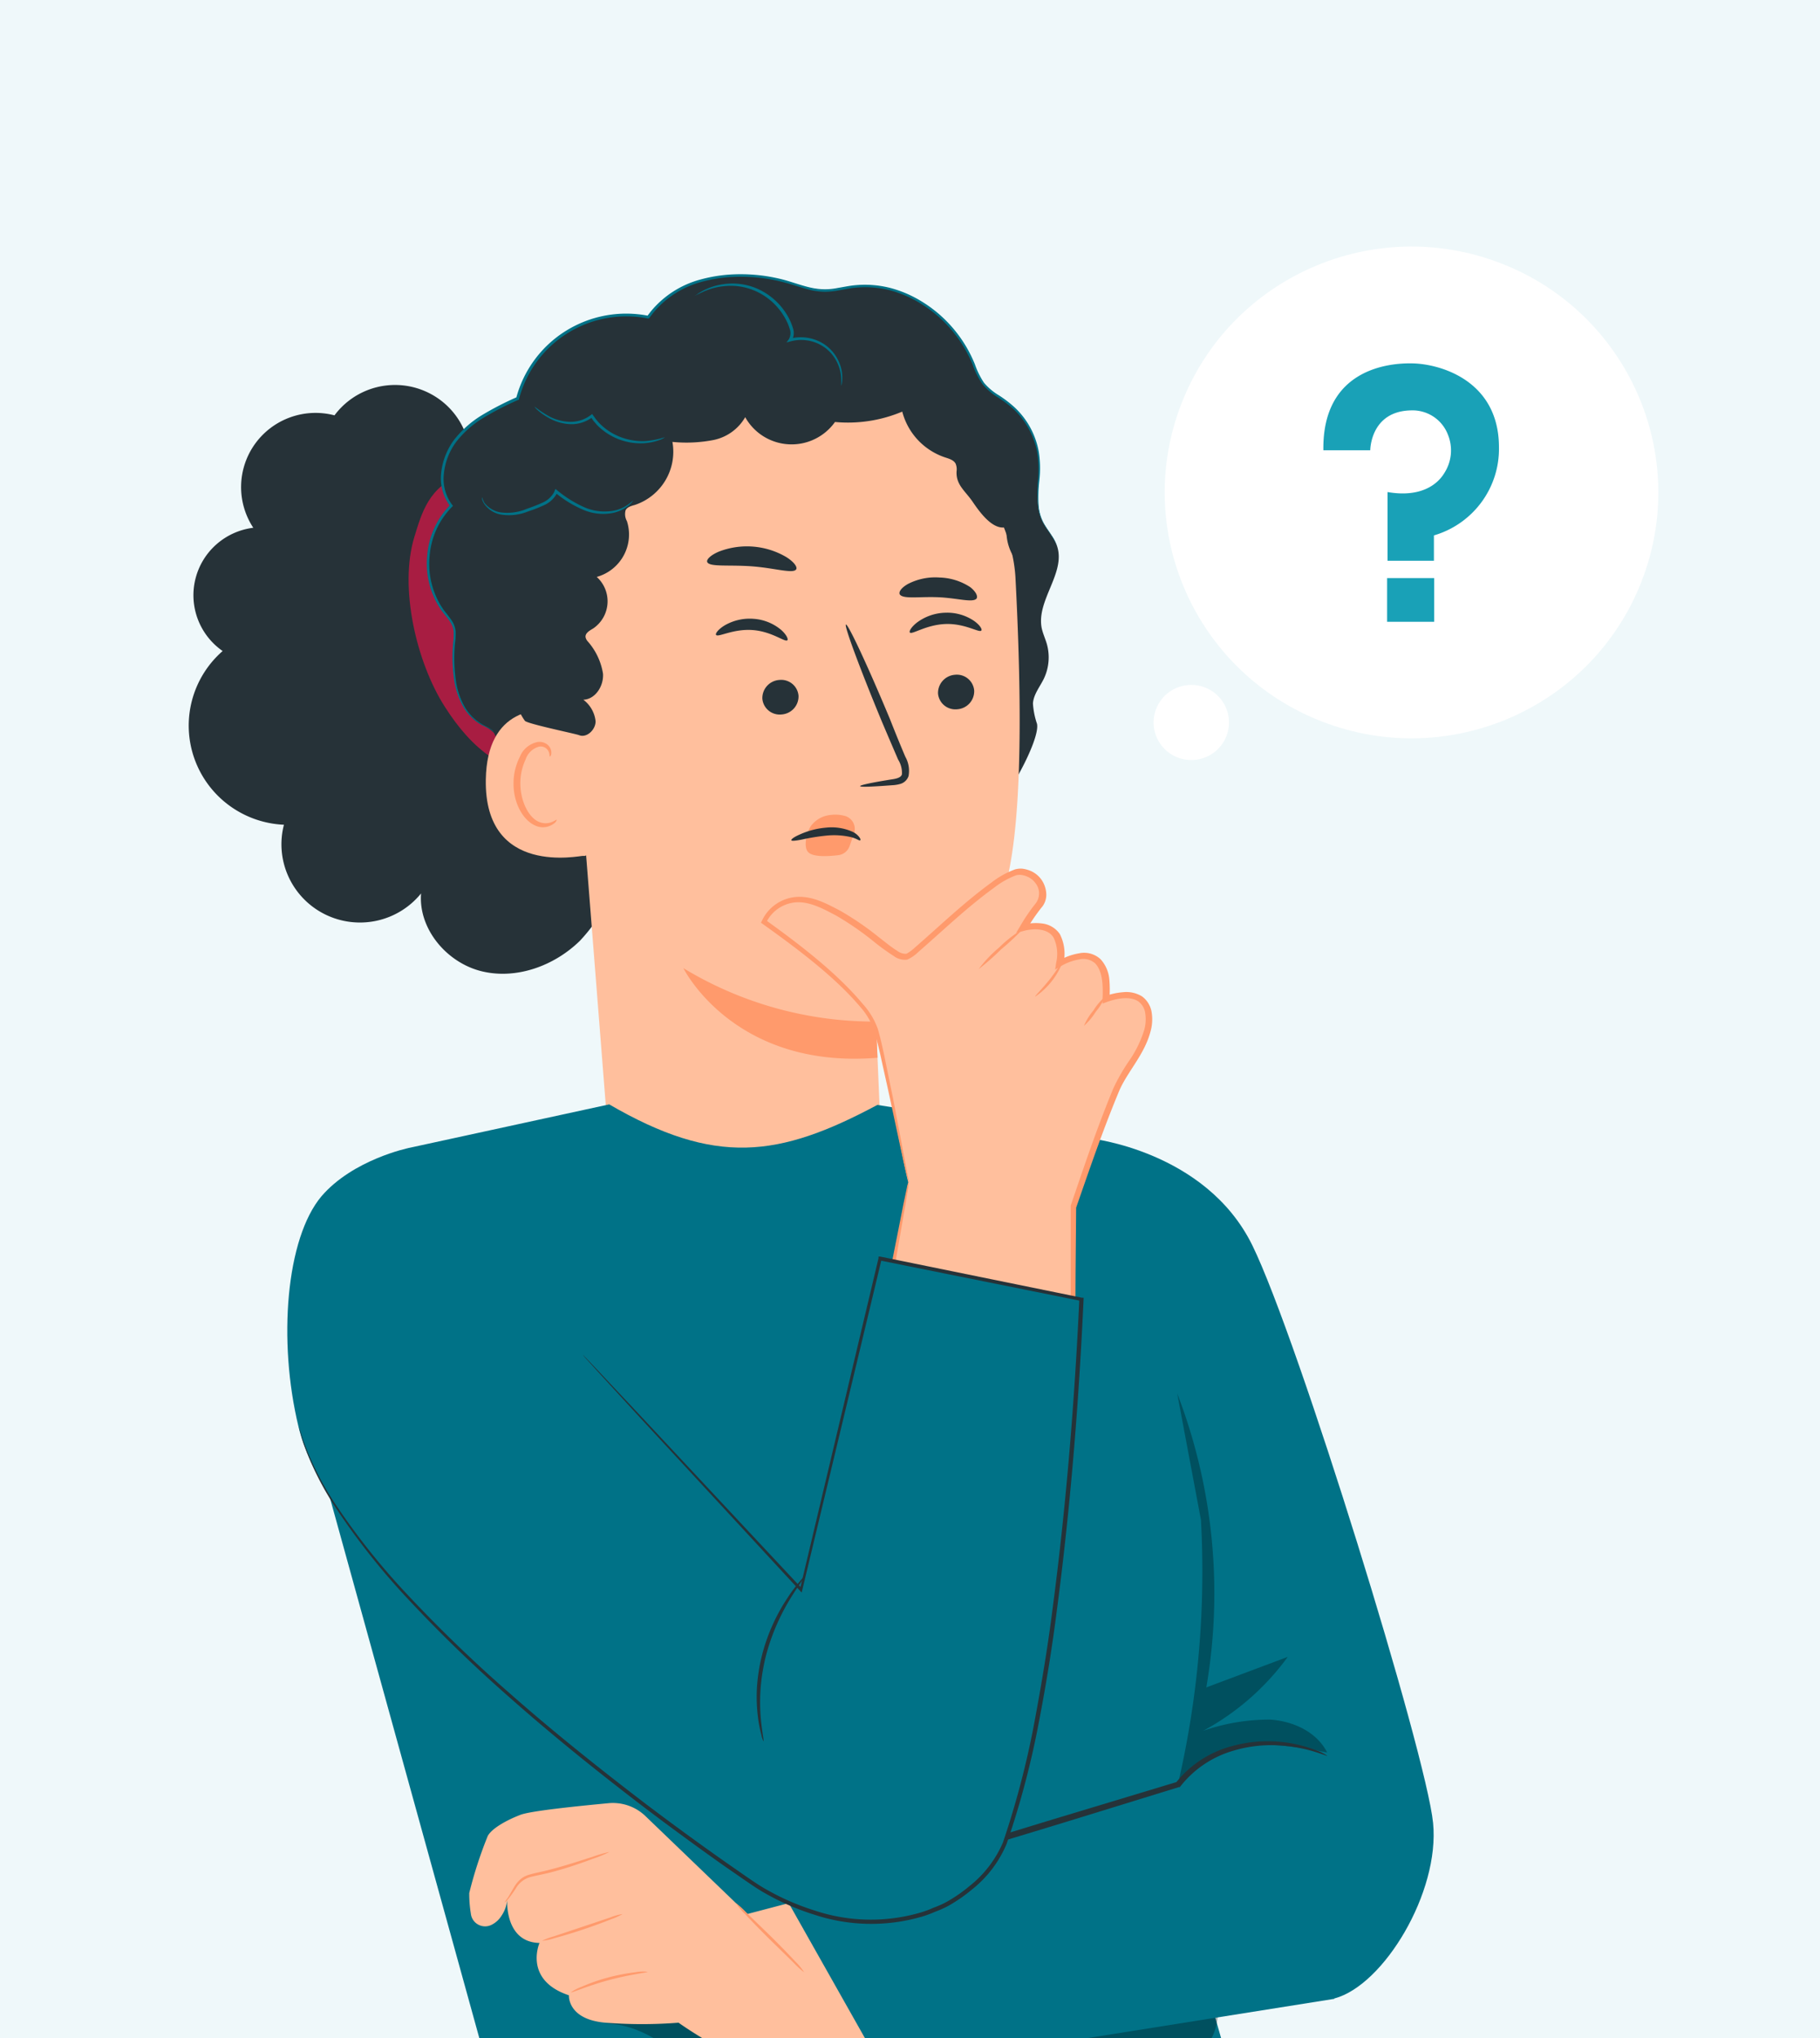
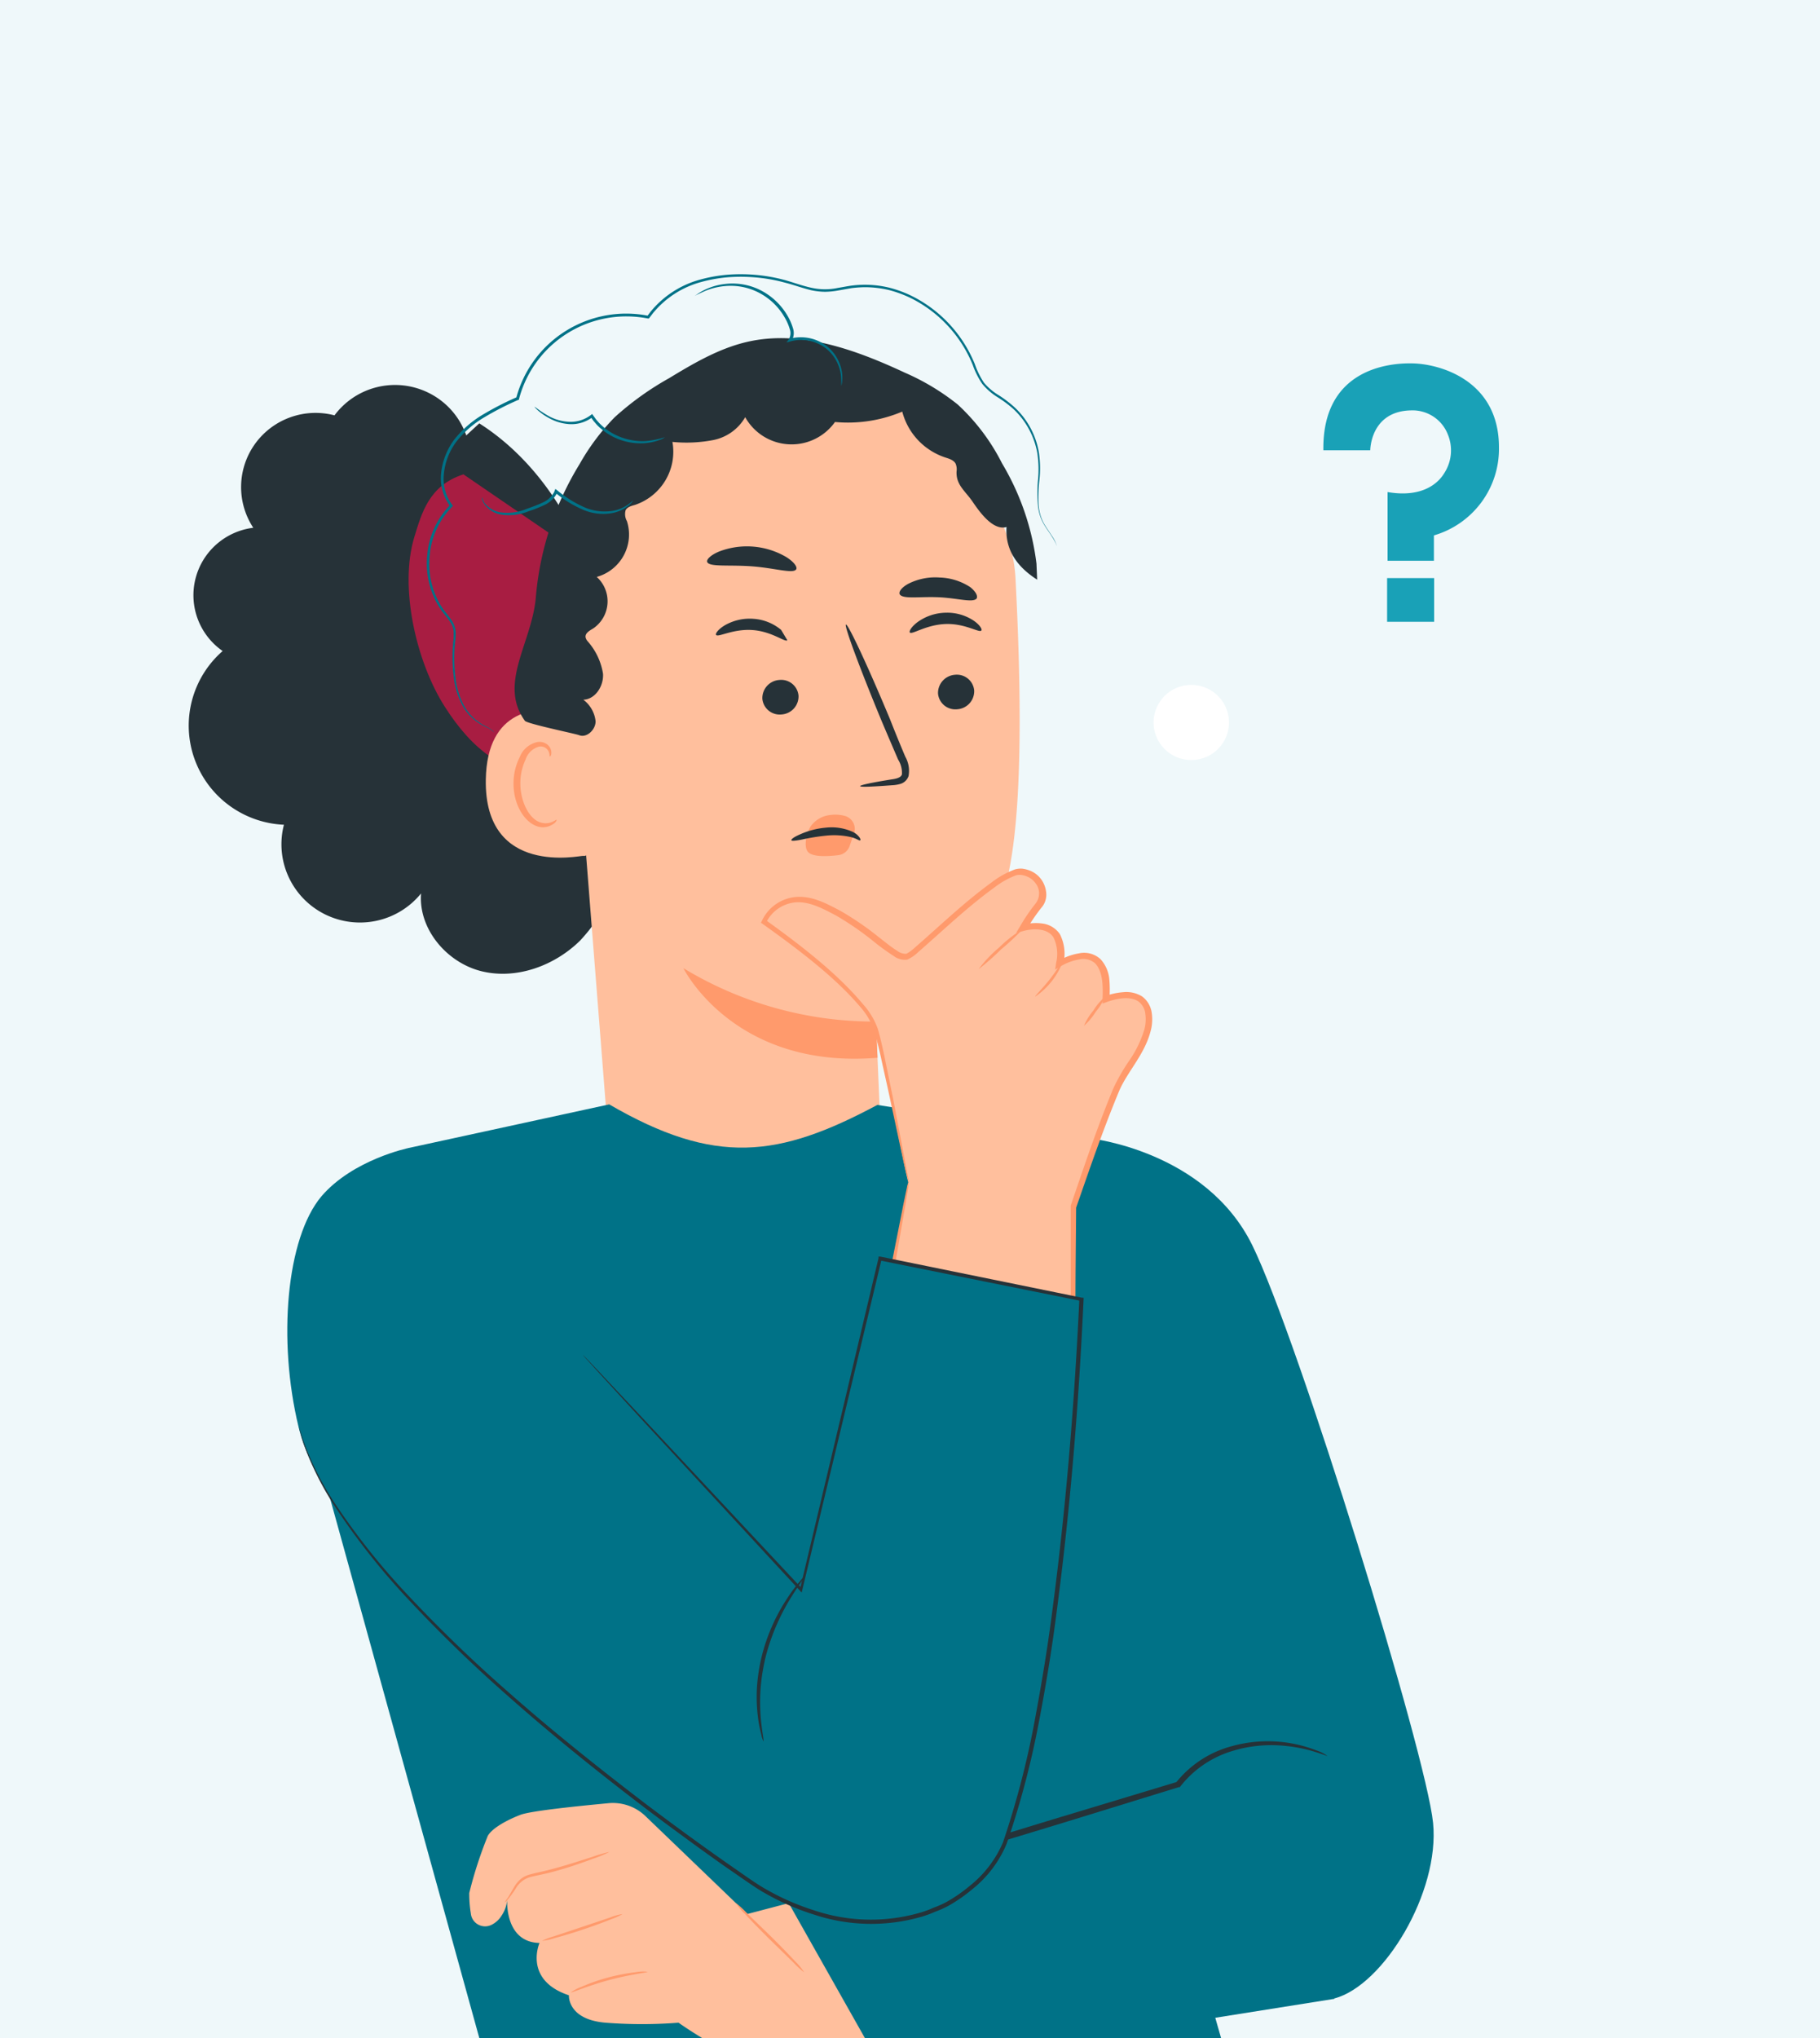
<svg xmlns="http://www.w3.org/2000/svg" width="310" height="347" viewBox="0 0 310 347" fill="none">
  <rect x="0" y="0" width="310" height="347" fill="#808080" stroke="none" />
  <g clip-path="url(#a)">
    <path fill="#fff" d="M0 0h310v347H0z" />
    <path fill="#EFF8FA" d="M0 0h310v347H0z" />
    <mask id="b" style="mask-type:alpha" maskUnits="userSpaceOnUse" x="-33" y="-14" width="405" height="375">
      <path d="M371.967 178.964c0 60.454-38.919 110.895-91.838 143.243C239.763 346.877 191.258 361 145.657 361c-35.001 0-66.47-9.756-92.883-26.694C-.323 300.267-33 237.207-33 166.043-33 59.475 61.586-14 166.959-14c152.592.008 205.008 86.404 205.008 192.964z" fill="#EFF8FA" />
    </mask>
    <g mask="url(#b)">
-       <path d="M225.246 122.861c-21.646-8.347-32.398-32.587-24.015-54.141 8.383-21.554 32.726-32.26 54.372-23.913 21.646 8.347 32.398 32.587 24.015 54.141-8.383 21.554-32.726 32.26-54.372 23.913z" fill="#fff" />
      <path d="M225.409 76.66h7.986s0-6.678 6.968-6.795a6.466 6.466 0 0 1 3.785 1.056 6.417 6.417 0 0 1 2.465 3.05 7.098 7.098 0 0 1-.561 6.497c-1.305 2.221-4.319 4.235-9.708 3.3v11.694h7.894v-4.314a15.412 15.412 0 0 0 8.084-5.633 15.303 15.303 0 0 0 2.995-9.361c0-11.63-10.439-14.293-14.954-14.293-3.497-.052-15.163.78-14.954 14.8zM244.278 98.411h-8.012v7.445h8.012v-7.445z" fill="#19A1B7" />
      <path d="M196.492 122.994c0 1.265.376 2.501 1.082 3.552a6.407 6.407 0 0 0 2.881 2.354 6.44 6.44 0 0 0 6.997-1.385 6.374 6.374 0 0 0 1.391-6.967 6.395 6.395 0 0 0-2.364-2.869 6.443 6.443 0 0 0-8.107.795 6.379 6.379 0 0 0-1.88 4.52z" fill="#fff" />
      <path d="M106.351 125.671c-1.018-10.135-2.61-20.321-6.264-29.806-3.653-9.486-9.826-18.308-18.45-23.791l-2.22 2.053a12.785 12.785 0 0 0-3.915-5.631A12.891 12.891 0 0 0 62.4 66.5a12.832 12.832 0 0 0-5.426 4.209c-2.48-.65-5.1-.535-7.514.329a12.679 12.679 0 0 0-6.006 4.508 12.59 12.59 0 0 0-.312 14.302 11.65 11.65 0 0 0-6.284 2.829 11.568 11.568 0 0 0-3.57 5.876 11.53 11.53 0 0 0 .403 6.856 11.587 11.587 0 0 0 4.232 5.423 16.88 16.88 0 0 0-5.223 8.415 16.823 16.823 0 0 0 .406 9.884A16.899 16.899 0 0 0 39 137.095a17.014 17.014 0 0 0 9.362 3.311 13.265 13.265 0 0 0 .772 8.833 13.346 13.346 0 0 0 6.17 6.393 13.429 13.429 0 0 0 8.834 1.119 13.386 13.386 0 0 0 7.581-4.651c-.47 6.067 4.398 11.81 10.335 13.253 5.937 1.442 12.396-.949 16.728-5.198a28.947 28.947 0 0 0 7.634-16.267 72.635 72.635 0 0 0-.065-18.217z" fill="#263238" />
      <path d="M78.938 80.753c-5.925 1.91-7.125 6.679-8.365 10.668-2.61 8.563.327 21.244 5.142 28.819 4.814 7.575 10.1 11.421 19.012 12.707l.86-40.799-16.65-11.395z" fill="#A81D42" />
-       <path d="M75.597 104.141a14.065 14.065 0 0 1 1.305-18.06c-2.61-3.249-1.67-8.251.965-11.46 2.636-3.21 6.525-5.055 10.335-6.796 2.075-9.485 12.775-16.163 22.261-13.89 4.894-7.185 15.424-8.263 23.854-5.873a22.803 22.803 0 0 0 6.263 1.3 38.428 38.428 0 0 0 4.671-.65c8.574-1.143 17.094 4.86 20.435 12.811a15.78 15.78 0 0 0 1.827 3.703 21.129 21.129 0 0 0 4.293 3.444 13.666 13.666 0 0 1 3.712 4.475c.9 1.74 1.415 3.653 1.507 5.608.144 3.313-.926 6.834.483 9.849.705 1.507 1.971 2.728 2.519 4.3 1.592 4.56-3.484 9.212-2.61 13.955.196.962.626 1.858.9 2.807a8.427 8.427 0 0 1-.522 5.886c-.678 1.39-1.761 2.676-1.853 4.222.077 1.178.309 2.34.692 3.457.574 2.819-5.546 13.72-7.999 15.254l-73.243.649a13.693 13.693 0 0 1-7.168-4.166 13.594 13.594 0 0 1-3.428-7.528 4.983 4.983 0 0 0-.678-2.676 5.772 5.772 0 0 0-1.997-1.3c-4.724-2.52-5.285-8.965-4.789-14.292a6.677 6.677 0 0 0 0-2.222 8.28 8.28 0 0 0-1.735-2.807z" fill="#263238" />
      <path d="M96.58 104.297c-.21-12.915 7.92-27.74 20.799-34.055 8.117-3.976 14.445-4.002 18.712-4.509a29.804 29.804 0 0 1 17.277 3.612c4.084 1.014 18.83 14.436 19.599 29.067.849 16.267 1.305 36.16-.809 48.257-4.149 24.336-22.952 27.285-22.952 27.285l1.722 40.423-36.132 29.481-11.04-48.413-7.176-91.148z" fill="#FFBF9D" />
      <path d="M149.206 173.915a62.742 62.742 0 0 1-32.805-9.095s8.534 17.281 33.066 15.254l-.261-6.159z" fill="#FF9A6C" />
      <path d="M100.271 127.439c0-1.82-2.035-6.12-3.836-6.419-4.802-.793-13.48-.507-13.688 11.694-.287 16.618 16.102 12.915 16.572 12.993 2.662.52.9-11.993.952-18.268z" fill="#FFBF9D" />
      <path d="M94.816 139.535c-.078 0-.3.195-.796.403a2.86 2.86 0 0 1-2.166 0c-1.761-.676-3.197-3.482-3.223-6.497a9.512 9.512 0 0 1 .888-4.131 3.33 3.33 0 0 1 .844-1.367 3.36 3.36 0 0 1 1.387-.816 1.465 1.465 0 0 1 1.696.818c.222.468.105.793.196.832.091.039.365-.273.235-.962a1.804 1.804 0 0 0-.64-1.052 2.173 2.173 0 0 0-1.591-.455 4.125 4.125 0 0 0-1.875.861 4.09 4.09 0 0 0-1.218 1.66 9.992 9.992 0 0 0-1.083 4.625c0 3.353 1.722 6.497 4.123 7.251a3.1 3.1 0 0 0 2.61-.403c.613-.364.613-.741.613-.767z" fill="#FF9A6C" />
      <path d="M176.543 95.956a43.743 43.743 0 0 0-5.872-17.086 35.11 35.11 0 0 0-7.542-10.005 39.753 39.753 0 0 0-9.004-5.418c-8.365-3.898-17.694-7.303-26.724-5.276-4.854 1.092-9.213 3.651-13.454 6.224a50.363 50.363 0 0 0-9.251 6.64 38.113 38.113 0 0 0-5.963 7.952 51.563 51.563 0 0 0-7.438 22.387c-.548 7.913-6.525 14.903-1.892 21.335.352.507 8.65 2.209 9.225 2.443 1.305.532 2.832-.923 2.819-2.365a5.275 5.275 0 0 0-2.088-3.664c2.075-.078 3.484-2.365 3.353-4.418a10.891 10.891 0 0 0-2.609-5.522 1.502 1.502 0 0 1-.366-.715c-.078-.701.718-1.13 1.305-1.481a5.62 5.62 0 0 0 1.706-1.842 5.586 5.586 0 0 0-1.106-6.928 7.517 7.517 0 0 0 4.597-3.662c.479-.887.775-1.86.869-2.863a7.487 7.487 0 0 0-.324-2.973 2.431 2.431 0 0 1-.222-1.858c.274-.546.965-.728 1.566-.897a9.583 9.583 0 0 0 5.208-4.18 9.514 9.514 0 0 0 1.199-6.553c2.312.23 4.646.124 6.929-.311a8.128 8.128 0 0 0 3.159-1.358 8.082 8.082 0 0 0 2.308-2.54 9.022 9.022 0 0 0 3.111 3.262 9.071 9.071 0 0 0 12.182-2.444 23.84 23.84 0 0 0 11.457-1.767 11.16 11.16 0 0 0 2.654 4.82 11.23 11.23 0 0 0 4.64 2.976c.679.221 1.475.442 1.801 1.079.167.411.221.86.157 1.299-.118 2.313 1.474 3.313 2.753 5.197 1.279 1.884 3.51 4.925 5.755 4.275-.248 3.963 1.879 6.835 5.219 8.965l-.117-2.728z" fill="#263238" />
      <path d="M180 92.902a6.19 6.19 0 0 0-.887-1.754c-.34-.558-.835-1.208-1.305-2.027a7.656 7.656 0 0 1-.901-3.118 23.334 23.334 0 0 1 .118-4.145 18.066 18.066 0 0 0-.091-4.938 13.634 13.634 0 0 0-4.176-7.627 20.095 20.095 0 0 0-2.61-1.988 10.12 10.12 0 0 1-2.544-2.143 13.849 13.849 0 0 1-1.553-3.145 22.318 22.318 0 0 0-10.439-11.473 19.815 19.815 0 0 0-4.006-1.533 17.546 17.546 0 0 0-6.629-.377c-.744.104-1.488.26-2.231.377a10.705 10.705 0 0 1-4.45 0c-1.501-.312-2.962-.858-4.502-1.3a28.589 28.589 0 0 0-4.724-.883 29.245 29.245 0 0 0-4.893-.078 25.512 25.512 0 0 0-4.906.845 16.449 16.449 0 0 0-8.443 5.457l-.626.818.261-.103a19.448 19.448 0 0 0-14.054 2.548 19.302 19.302 0 0 0-8.482 11.445l.13-.156a51.93 51.93 0 0 0-5.871 3.015 17.697 17.697 0 0 0-4.815 4.223 11.51 11.51 0 0 0-2.231 5.717 7.901 7.901 0 0 0 1.552 5.639v-.247a13.786 13.786 0 0 0-3.914 8.51 14.046 14.046 0 0 0 1.67 8.277c.323.577.69 1.129 1.096 1.65.404.507.81.988 1.135 1.495.327.49.528 1.052.587 1.637.024.572.003 1.146-.065 1.715a27.177 27.177 0 0 0 .118 6.315c.225 1.693.77 3.328 1.605 4.82a8.275 8.275 0 0 0 2.61 2.716c.86.571 1.617.805 2.048 1.117.217.148.418.318.6.507a1.727 1.727 0 0 0-.574-.559c-.417-.338-1.174-.585-1.996-1.169a8.206 8.206 0 0 1-2.493-2.703 12.955 12.955 0 0 1-1.513-4.755 26.833 26.833 0 0 1-.078-6.263c.079-.586.105-1.177.078-1.767a3.883 3.883 0 0 0-.613-1.78 18.795 18.795 0 0 0-1.149-1.534 12.197 12.197 0 0 1-1.057-1.611 13.683 13.683 0 0 1-1.592-8.069 13.346 13.346 0 0 1 3.837-8.25l.13-.13-.117-.143a7.37 7.37 0 0 1-1.436-5.34c.199-1.99.944-3.887 2.153-5.484a16.944 16.944 0 0 1 4.698-4.092 50.09 50.09 0 0 1 5.833-2.989h.104v-.117a18.82 18.82 0 0 1 8.24-11.21 18.962 18.962 0 0 1 13.721-2.524h.157l.117-.143.601-.78a15.976 15.976 0 0 1 8.194-5.288c1.57-.43 3.178-.71 4.802-.831a29.56 29.56 0 0 1 4.802.078c1.575.154 3.133.44 4.659.857 1.5.377 2.975.936 4.515 1.3.767.164 1.55.251 2.335.26.771-.012 1.54-.09 2.297-.234l2.218-.39c.728-.09 1.459-.143 2.192-.156a17.999 17.999 0 0 1 4.267.507c1.354.36 2.667.86 3.915 1.494a21.925 21.925 0 0 1 10.256 11.226c.397 1.14.941 2.223 1.618 3.223.739.896 1.62 1.664 2.61 2.273a19.876 19.876 0 0 1 2.61 1.936c.752.688 1.422 1.46 1.996 2.3a13.617 13.617 0 0 1 2.141 5.133c.261 1.606.305 3.24.13 4.859a23.515 23.515 0 0 0 0 4.145 7.76 7.76 0 0 0 .966 3.17c.482.845.991 1.481 1.304 2.014.282.416.535.85.757 1.3.118.272.17.428.183.428z" fill="#007287" />
      <path d="M118.304 50.388s.444-.247 1.305-.636a11.417 11.417 0 0 1 3.641-1.027c1.87-.215 3.763.076 5.48.845a10.76 10.76 0 0 1 4.959 4.534 8.77 8.77 0 0 1 .822 1.884 2.073 2.073 0 0 1-.143 1.755l-.405.558.679-.182a6.928 6.928 0 0 1 5.219.65 6.64 6.64 0 0 1 2.806 3.105c.392.863.605 1.795.626 2.742v1.04a.816.816 0 0 0 .078-.26c.054-.257.084-.518.092-.78a6.473 6.473 0 0 0-.509-2.859 6.883 6.883 0 0 0-2.884-3.352 7.283 7.283 0 0 0-5.494-.754l.261.377a2.583 2.583 0 0 0 .222-2.17 9.61 9.61 0 0 0-.861-2 11.18 11.18 0 0 0-5.22-4.717 10.66 10.66 0 0 0-5.715-.767 10.47 10.47 0 0 0-3.693 1.209 6.82 6.82 0 0 0-.887.558l-.379.247zM91.045 69.267s.17.234.575.598c.576.5 1.206.936 1.879 1.3a8.09 8.09 0 0 0 3.327 1.026 5.918 5.918 0 0 0 4.15-1.221h-.366l.483.688.561.65a10.339 10.339 0 0 0 3.715 2.468c1.405.543 2.911.774 4.415.676a9.326 9.326 0 0 0 2.609-.571 3.09 3.09 0 0 0 .875-.455 14.756 14.756 0 0 1-3.524.675 10.558 10.558 0 0 1-3.81-.61 9.899 9.899 0 0 1-3.915-2.52c-.182-.209-.378-.417-.535-.624l-.469-.65-.157-.221-.209.169a5.64 5.64 0 0 1-3.81 1.156 7.987 7.987 0 0 1-3.197-.87c-1.683-.91-2.544-1.741-2.597-1.663zM82.095 84.652a.867.867 0 0 0 0 .299c.085.283.208.554.365.805a4.45 4.45 0 0 0 2.675 1.806 8.555 8.555 0 0 0 4.776-.48c.889-.288 1.76-.626 2.61-1.014a4.574 4.574 0 0 0 2.323-2.066l.104-.273-.392.117a19.172 19.172 0 0 0 4.92 3.001 8.672 8.672 0 0 0 4.684.52 6.394 6.394 0 0 0 2.91-1.3c.224-.178.426-.383.601-.61.117-.156.182-.247.169-.26-.013-.013-.3.3-.9.715a6.253 6.253 0 0 1-2.832 1.091 8.62 8.62 0 0 1-4.463-.597 19.83 19.83 0 0 1-4.775-2.963l-.274-.208-.13.325-.08.221a4.118 4.118 0 0 1-2.087 1.832c-.848.403-1.749.715-2.61 1.027a8.528 8.528 0 0 1-4.54.571 4.426 4.426 0 0 1-2.61-1.572 7.32 7.32 0 0 1-.444-.987z" fill="#007287" />
-       <path d="M136.011 118.434a3.072 3.072 0 0 1-.789 2.182 3.096 3.096 0 0 1-2.095 1.014 2.97 2.97 0 0 1-2.944-1.556 2.943 2.943 0 0 1-.331-1.12 3.087 3.087 0 0 1 .793-2.179 3.114 3.114 0 0 1 2.091-1.018 2.976 2.976 0 0 1 2.203.652 2.942 2.942 0 0 1 1.072 2.025zM165.933 117.55a3.076 3.076 0 0 1-.789 2.182 3.103 3.103 0 0 1-2.095 1.015 2.98 2.98 0 0 1-2.199-.648 2.956 2.956 0 0 1-1.076-2.016 3.098 3.098 0 0 1 .797-2.187 3.12 3.12 0 0 1 2.1-1.022 2.975 2.975 0 0 1 2.195.657 2.955 2.955 0 0 1 1.067 2.019zM167.146 107.351c-.365.415-2.766-1.235-6.08-1.118-3.315.117-5.716 1.845-6.081 1.455-.183-.181.183-.909 1.213-1.715a8.461 8.461 0 0 1 4.855-1.663 8.159 8.159 0 0 1 4.854 1.391c1.057.753 1.422 1.468 1.239 1.65zM134.107 109.001c-.405.377-2.61-1.507-5.938-1.741-3.327-.234-5.858 1.299-6.198.831-.156-.194.274-.883 1.396-1.585a8.493 8.493 0 0 1 4.998-1.156 8.142 8.142 0 0 1 4.685 1.884c.913.805 1.252 1.598 1.057 1.767zM146.503 133.831c0-.182 2.022-.611 5.363-1.144.835-.116 1.631-.311 1.762-.883a4.3 4.3 0 0 0-.653-2.495c-.87-2.018-1.775-4.132-2.714-6.34-3.771-9.096-6.524-16.502-6.172-16.645.352-.143 3.732 7.055 7.503 16.112.87 2.217 1.74 4.348 2.61 6.392a4.87 4.87 0 0 1 .548 3.301 2.096 2.096 0 0 1-1.305 1.299 5.936 5.936 0 0 1-1.435.247c-3.406.26-5.494.351-5.507.156z" fill="#263238" />
+       <path d="M136.011 118.434a3.072 3.072 0 0 1-.789 2.182 3.096 3.096 0 0 1-2.095 1.014 2.97 2.97 0 0 1-2.944-1.556 2.943 2.943 0 0 1-.331-1.12 3.087 3.087 0 0 1 .793-2.179 3.114 3.114 0 0 1 2.091-1.018 2.976 2.976 0 0 1 2.203.652 2.942 2.942 0 0 1 1.072 2.025zM165.933 117.55a3.076 3.076 0 0 1-.789 2.182 3.103 3.103 0 0 1-2.095 1.015 2.98 2.98 0 0 1-2.199-.648 2.956 2.956 0 0 1-1.076-2.016 3.098 3.098 0 0 1 .797-2.187 3.12 3.12 0 0 1 2.1-1.022 2.975 2.975 0 0 1 2.195.657 2.955 2.955 0 0 1 1.067 2.019zM167.146 107.351c-.365.415-2.766-1.235-6.08-1.118-3.315.117-5.716 1.845-6.081 1.455-.183-.181.183-.909 1.213-1.715a8.461 8.461 0 0 1 4.855-1.663 8.159 8.159 0 0 1 4.854 1.391c1.057.753 1.422 1.468 1.239 1.65zM134.107 109.001c-.405.377-2.61-1.507-5.938-1.741-3.327-.234-5.858 1.299-6.198.831-.156-.194.274-.883 1.396-1.585a8.493 8.493 0 0 1 4.998-1.156 8.142 8.142 0 0 1 4.685 1.884zM146.503 133.831c0-.182 2.022-.611 5.363-1.144.835-.116 1.631-.311 1.762-.883a4.3 4.3 0 0 0-.653-2.495c-.87-2.018-1.775-4.132-2.714-6.34-3.771-9.096-6.524-16.502-6.172-16.645.352-.143 3.732 7.055 7.503 16.112.87 2.217 1.74 4.348 2.61 6.392a4.87 4.87 0 0 1 .548 3.301 2.096 2.096 0 0 1-1.305 1.299 5.936 5.936 0 0 1-1.435.247c-3.406.26-5.494.351-5.507.156z" fill="#263238" />
      <path d="M141.347 138.755a4.69 4.69 0 0 0-3.21 1.846c-.73 1.039-1.304 3.469-.535 4.404.77.936 3.367.806 5.22.572a2.328 2.328 0 0 0 1.892-1.546l.744-2.131a2.298 2.298 0 0 0-.092-1.782 2.315 2.315 0 0 0-1.344-1.181 6.264 6.264 0 0 0-2.675-.182z" fill="#FF9A6C" />
      <path d="M135.619 96.917c-.495.819-3.666-.22-7.581-.507-3.915-.285-7.229.156-7.581-.74-.144-.416.548-1.144 1.97-1.754a13.23 13.23 0 0 1 11.548.948c1.292.832 1.866 1.663 1.644 2.053zM166.325 101.92c-.692.727-3.328-.117-6.525-.247-3.197-.13-5.898.351-6.524-.455-.261-.39.183-1.13 1.383-1.806a10.124 10.124 0 0 1 5.402-1.092 9.999 9.999 0 0 1 5.22 1.65c1.005.806 1.305 1.573 1.044 1.95z" fill="#263238" />
      <path d="M51.846 239.271l31.318 113.198-11 32.483c41.39 18.191 101.232 23.934 148.391 1.182 0 0-16.024-46.775-16.572-55.871-.548-9.095 3.392-62.367-.966-80.194-4.358-17.827-16.859-56.157-16.859-56.157l-36.719-5.808c-16.833 9.004-27.612 10.394-45.671-.091l-34.201 7.432-17.72 43.826z" fill="#007287" />
      <path d="M185.649 193.795s19.717 2.079 27.651 18.191c7.829 15.955 29.621 86.548 30.795 98.346 1.175 11.798-8.416 27.662-16.794 29.884l-25.406-25.207-21.074 1.858-27.741-128.919 32.569 5.847z" fill="#007287" />
-       <path d="M200.512 237.219a94.641 94.641 0 0 1 4.959 50.05l13.871-5.198a43.136 43.136 0 0 1-14.419 12.591 34.045 34.045 0 0 1 11.47-1.91c3.914.26 7.907 2.118 9.656 5.587-4.541-.832-9.134-1.65-13.741-1.117-4.606.532-9.199 2.598-11.665 6.496a159.87 159.87 0 0 0 3.914-44.97M206.294 334.304l-103.465 10.213c7.464-.156 13.206 6.133 19.652 9.849 11.966 6.886 26.854 4.963 40.451 2.819l33.927-5.314c2.858-.442 5.898-.974 7.999-2.949 3.784-3.534 2.753-9.602 1.436-14.618z" fill="#000" opacity=".3" />
      <path d="M127.281 325.846l-17.329-16.658a7.97 7.97 0 0 0-2.914-1.796 8.02 8.02 0 0 0-3.402-.413c-4.945.468-13.322 1.3-15.045 2.001-2.48.962-4.815 2.326-5.506 3.561a71.285 71.285 0 0 0-3.158 9.732 20.895 20.895 0 0 0 .274 3.508 2.421 2.421 0 0 0 1.293 1.887 2.445 2.445 0 0 0 2.295-.016 4.161 4.161 0 0 0 1.644-1.533 5.444 5.444 0 0 0 .953-2.885s-.548 7.406 5.507 7.536c0 0-2.78 6.315 5.01 8.914 0 0-.287 4.118 6.238 4.664a79.91 79.91 0 0 0 12.435 0s11.914 8.524 20.317 9.095c8.404.572 27.194-3.105 27.194-3.105l2.27-34.484-38.076 9.992z" fill="#FFBF9D" />
      <path d="M103.807 315.269a18.05 18.05 0 0 1-2.78 1.156c-1.735.65-4.162 1.521-6.903 2.248-1.37.377-2.74.598-3.914.91a4.182 4.182 0 0 0-2.362 1.923 20.803 20.803 0 0 1-1.305 1.819c-.34.403-.587.572-.6.546.136-.232.289-.453.457-.663.3-.416.639-1.066 1.122-1.871.257-.451.573-.866.94-1.234a3.918 3.918 0 0 1 1.565-.923c1.214-.364 2.519-.572 3.915-.961 2.727-.715 5.154-1.534 6.929-2.092a23.005 23.005 0 0 1 2.936-.858zM106.039 325.846a9.85 9.85 0 0 1-1.931.883 86.897 86.897 0 0 1-4.802 1.754 85.533 85.533 0 0 1-4.894 1.482 8.765 8.765 0 0 1-2.087.441c.636-.312 1.3-.565 1.983-.753l4.841-1.611 4.802-1.611a9.3 9.3 0 0 1 2.088-.585zM110.318 335.682c0 .13-3.014.441-6.628 1.416-3.615.974-6.381 2.222-6.447 2.092a6.545 6.545 0 0 1 1.775-.936 31.313 31.313 0 0 1 4.554-1.598 35.128 35.128 0 0 1 4.737-.909 6.87 6.87 0 0 1 2.009-.065z" fill="#FF9A6C" />
      <path d="M150.443 352.495l76.858-12.214s-9.239-38.382-22.718-38.382c-1.971 0-70.242 22.089-70.242 22.089l16.102 28.507z" fill="#007287" />
      <path d="M136.99 335.785a14.701 14.701 0 0 1-1.801-1.637l-4.201-4.106c-1.631-1.624-3.08-3.105-4.098-4.209a10.652 10.652 0 0 1-1.565-1.871 14.693 14.693 0 0 1 1.8 1.637l4.228 4.106c1.631 1.624 3.08 3.105 4.097 4.209.584.564 1.1 1.191 1.54 1.871z" fill="#FF9A6C" />
      <path d="M134.341 323.988c.333-.018.662-.079.979-.182l2.74-.728 10.021-2.871c8.443-2.469 20.082-5.951 32.909-9.862l19.822-6.107h.156l.118-.156c2.278-2.891 5.408-5 8.951-6.029a22.59 22.59 0 0 1 8.573-.857c1.879.16 3.735.526 5.533 1.091 1.305.403 1.905.689 1.931.637a6.52 6.52 0 0 0-1.827-.923 22.809 22.809 0 0 0-14.445-.727 18.074 18.074 0 0 0-9.551 6.275l.274-.208-19.848 5.99c-12.84 3.898-24.44 7.51-32.831 10.174l-9.917 3.196-2.675.923a3.178 3.178 0 0 0-.913.364z" fill="#263238" />
      <path d="M154.71 201.279c-.639-2.118-4.254-21.79-5.728-26.363-2.062-6.497-18.895-17.983-18.895-17.983s2.61-6.055 9.8-2.911c8.482 3.729 12.683 10.005 14.823 8.719 2.14-1.286 15.463-14.786 19.104-14.293 3.64.494 4.423 4.145 3.145 5.626a34.344 34.344 0 0 0-2.728 3.898s7.699-2.299 6.212 6.094c0 0 8.755-5.457 7.907 6.042 0 0 5.768-2.339 7.047 1.702 1.278 4.041-2.519 8.732-4.437 11.928-1.918 3.196-8.169 21.751-8.169 21.751l-.078 16.319-30.652-6.262 2.649-14.267z" fill="#FFBF9D" />
      <path d="M154.709 201.279c-.107.309-.19.626-.247.949-.144.675-.327 1.585-.575 2.728-.482 2.482-1.187 6.003-2.074 10.486v.247h.248l30.625 6.496.496.104v-.519c0-5.029.078-10.525.117-16.32v.143c2.193-6.276 4.463-12.993 7.321-19.854 1.396-3.287 4.306-6.159 5.35-10.148a7.564 7.564 0 0 0 .209-3.118 4.155 4.155 0 0 0-1.658-2.846 5.11 5.11 0 0 0-3.21-.714 11.095 11.095 0 0 0-3.105.688l.744.546a19.22 19.22 0 0 0 0-3.443 5.867 5.867 0 0 0-1.475-3.391 4.12 4.12 0 0 0-3.693-1.014 9.968 9.968 0 0 0-3.51 1.3l.835.558a7.413 7.413 0 0 0-.574-5.119 4.232 4.232 0 0 0-2.988-1.819 8.248 8.248 0 0 0-3.341.234l.64.792a33.357 33.357 0 0 1 2.505-3.677 3.352 3.352 0 0 0 .861-2.442 4.635 4.635 0 0 0-.835-2.391 4.413 4.413 0 0 0-1.983-1.533 5.585 5.585 0 0 0-1.201-.312 3.521 3.521 0 0 0-1.304.117 14.974 14.974 0 0 0-3.993 2.221c-4.789 3.483-8.887 7.472-13.049 11.071-.438.421-.93.783-1.462 1.078a2.387 2.387 0 0 1-1.526-.481c-1.083-.675-2.127-1.546-3.184-2.364a51.146 51.146 0 0 0-6.525-4.47c-2.257-1.182-4.632-2.495-7.307-2.378a7.06 7.06 0 0 0-3.608 1.194 7.024 7.024 0 0 0-2.46 2.886l-.156.325.313.221c6.524 4.651 12.461 9.212 16.624 14.137a12.044 12.044 0 0 1 2.31 3.898c.43 1.442.769 2.871 1.083 4.222.6 2.742 1.161 5.198 1.657 7.523.965 4.483 1.722 8.017 2.257 10.512.274 1.208.483 2.131.653 2.742.072.315.172.624.3.922a7.811 7.811 0 0 0-.17-.948c-.13-.689-.3-1.612-.522-2.768-.469-2.508-1.148-6.055-2.009-10.564l-1.553-7.549c-.3-1.377-.613-2.806-1.044-4.287a12.713 12.713 0 0 0-2.505-4.171c-4.241-5.081-10.1-9.693-16.69-14.423l.157.559a6.147 6.147 0 0 1 5.219-3.508c2.31-.104 4.567 1.117 6.786 2.3a50.273 50.273 0 0 1 6.368 4.404 38.405 38.405 0 0 0 3.379 2.443 3.135 3.135 0 0 0 2.31.611 6.544 6.544 0 0 0 1.879-1.3c4.176-3.625 8.273-7.588 12.957-10.979a14.379 14.379 0 0 1 3.667-2.066c.28-.078.572-.104.861-.078.327.041.648.124.953.247a3.345 3.345 0 0 1 1.514 1.156 2.8 2.8 0 0 1 0 3.496 31.332 31.332 0 0 0-2.61 3.833l-.692 1.156 1.305-.351c1.775-.481 4.124-.429 5.076 1.131a6.47 6.47 0 0 1 .444 4.3l-.17 1.157 1.005-.598a8.902 8.902 0 0 1 3.079-1.13 3.018 3.018 0 0 1 2.767.701c1.305 1.456 1.305 3.898 1.226 5.977v.832l.783-.286c1.736-.624 3.915-1 5.298-.091a2.994 2.994 0 0 1 1.201 2.131 6.681 6.681 0 0 1-.17 2.677 19.052 19.052 0 0 1-2.401 5.041 33.17 33.17 0 0 0-2.871 4.95c-2.871 6.926-5.102 13.656-7.268 19.971v16.567l.509-.416-30.691-6.107.209.299c.783-4.522 1.396-8.069 1.84-10.577.182-1.143.326-2.053.443-2.741.045-.328.054-.659.026-.988z" fill="#FF9A6C" />
      <path d="M174.205 158.18a41.617 41.617 0 0 1-3.706 3.456 41.696 41.696 0 0 1-3.81 3.353 22.056 22.056 0 0 1 3.484-3.677 21.04 21.04 0 0 1 4.032-3.132zM181.068 163.586a12.533 12.533 0 0 1-4.736 6.08c-.092-.104 1.174-1.299 2.479-2.949 1.305-1.65 2.127-3.183 2.257-3.131zM188.232 169.679c-.41.94-.955 1.815-1.618 2.599a10.136 10.136 0 0 1-1.983 2.352c.402-.941.943-1.817 1.605-2.599a10.126 10.126 0 0 1 1.996-2.352z" fill="#FF9A6C" />
      <path d="M69.579 195.445l32.961 32.743 33.823 42.267 13.44-56.378 34.371 7.043s-2.427 63.667-13.049 92.538c-2.023 5.496-7.973 9.576-10.622 10.836-16.624 7.796-32.831-4.3-32.831-4.3s-69.315-46.321-76.831-77.323c-3.537-14.644-2.114-32.055 3.914-39.214 5.377-6.263 14.824-8.212 14.824-8.212z" fill="#007287" />
      <path d="M50.907 242.91s.065.337.261 1c.242.986.551 1.954.927 2.898a50.594 50.594 0 0 0 5.44 10.394 117.975 117.975 0 0 0 11.523 14.553 241.012 241.012 0 0 0 17.63 17.125c6.81 6.042 14.562 12.343 23.082 18.84a521.514 521.514 0 0 0 13.402 9.81l3.549 2.456c1.174.805 2.401 1.663 3.693 2.377a41.828 41.828 0 0 0 8.22 3.574 30.858 30.858 0 0 0 18.412.35c.765-.23 1.515-.508 2.245-.831a17.649 17.649 0 0 0 2.218-.988 26.235 26.235 0 0 0 3.993-2.754 19.506 19.506 0 0 0 5.95-7.796 147.725 147.725 0 0 0 5.22-19.295c1.305-6.64 2.44-13.396 3.314-20.27 2.427-18.346 3.797-36.225 4.58-53.142v-.286h-.274l-34.37-7.003h-.287v.285c-5.089 21.426-9.604 40.474-13.388 56.391l.404-.104-27.403-29.3c-3.21-3.417-5.702-6.054-7.398-7.874l-1.931-2.026c-.431-.455-.666-.676-.666-.676s.196.26.613.727l1.879 2.066 7.308 7.965 27.207 29.43.287.325.104-.429c3.81-15.904 8.39-34.952 13.519-56.352l-.353.221 34.293 6.9-.261-.325c-.796 16.891-2.179 34.757-4.607 53.077-.874 6.874-2.035 13.617-3.288 20.231a150.618 150.618 0 0 1-5.115 19.191 19.02 19.02 0 0 1-5.755 7.484 25.269 25.269 0 0 1-3.914 2.69c-.693.369-1.413.686-2.153.948-.71.325-1.443.598-2.192.819a30.248 30.248 0 0 1-18.034-.325 41.749 41.749 0 0 1-8.103-3.508c-1.305-.715-2.453-1.52-3.654-2.339l-3.51-2.443a475.316 475.316 0 0 1-13.401-9.771c-8.521-6.496-16.272-12.733-23.097-18.749a239.872 239.872 0 0 1-17.668-17.021 118.145 118.145 0 0 1-11.587-14.41 51.394 51.394 0 0 1-5.533-10.251 25.543 25.543 0 0 1-.992-2.872c-.221-.663-.339-.987-.339-.987z" fill="#263238" />
      <path d="M130.049 296.442c.117 0-.287-1.663-.496-4.327a32.97 32.97 0 0 1 0-4.704c.152-1.907.467-3.797.939-5.652a36.45 36.45 0 0 1 4.111-9.589c1.396-2.287 2.44-3.599 2.348-3.677-.091-.078-.326.273-.822.845a25.19 25.19 0 0 0-1.931 2.598 31.938 31.938 0 0 0-4.358 9.667 30.251 30.251 0 0 0-.914 5.782 27.582 27.582 0 0 0 .157 4.782c.116 1.071.317 2.131.6 3.17.061.386.184.759.366 1.105zM134.797 143.043c0 .169.77.091 1.853-.13a36.314 36.314 0 0 1 4.163-.662 12.84 12.84 0 0 1 4.058.246c1.018.234 1.448.637 1.605.572.156-.065.091-.26-.118-.559a3.089 3.089 0 0 0-1.148-.909 8.745 8.745 0 0 0-4.515-.702 13.65 13.65 0 0 0-4.332 1.105c-1.096.467-1.618.857-1.566 1.039z" fill="#263238" />
    </g>
  </g>
  <defs>
    <clipPath id="a">
      <path fill="#fff" d="M0 0h310v347H0z" />
    </clipPath>
  </defs>
</svg>